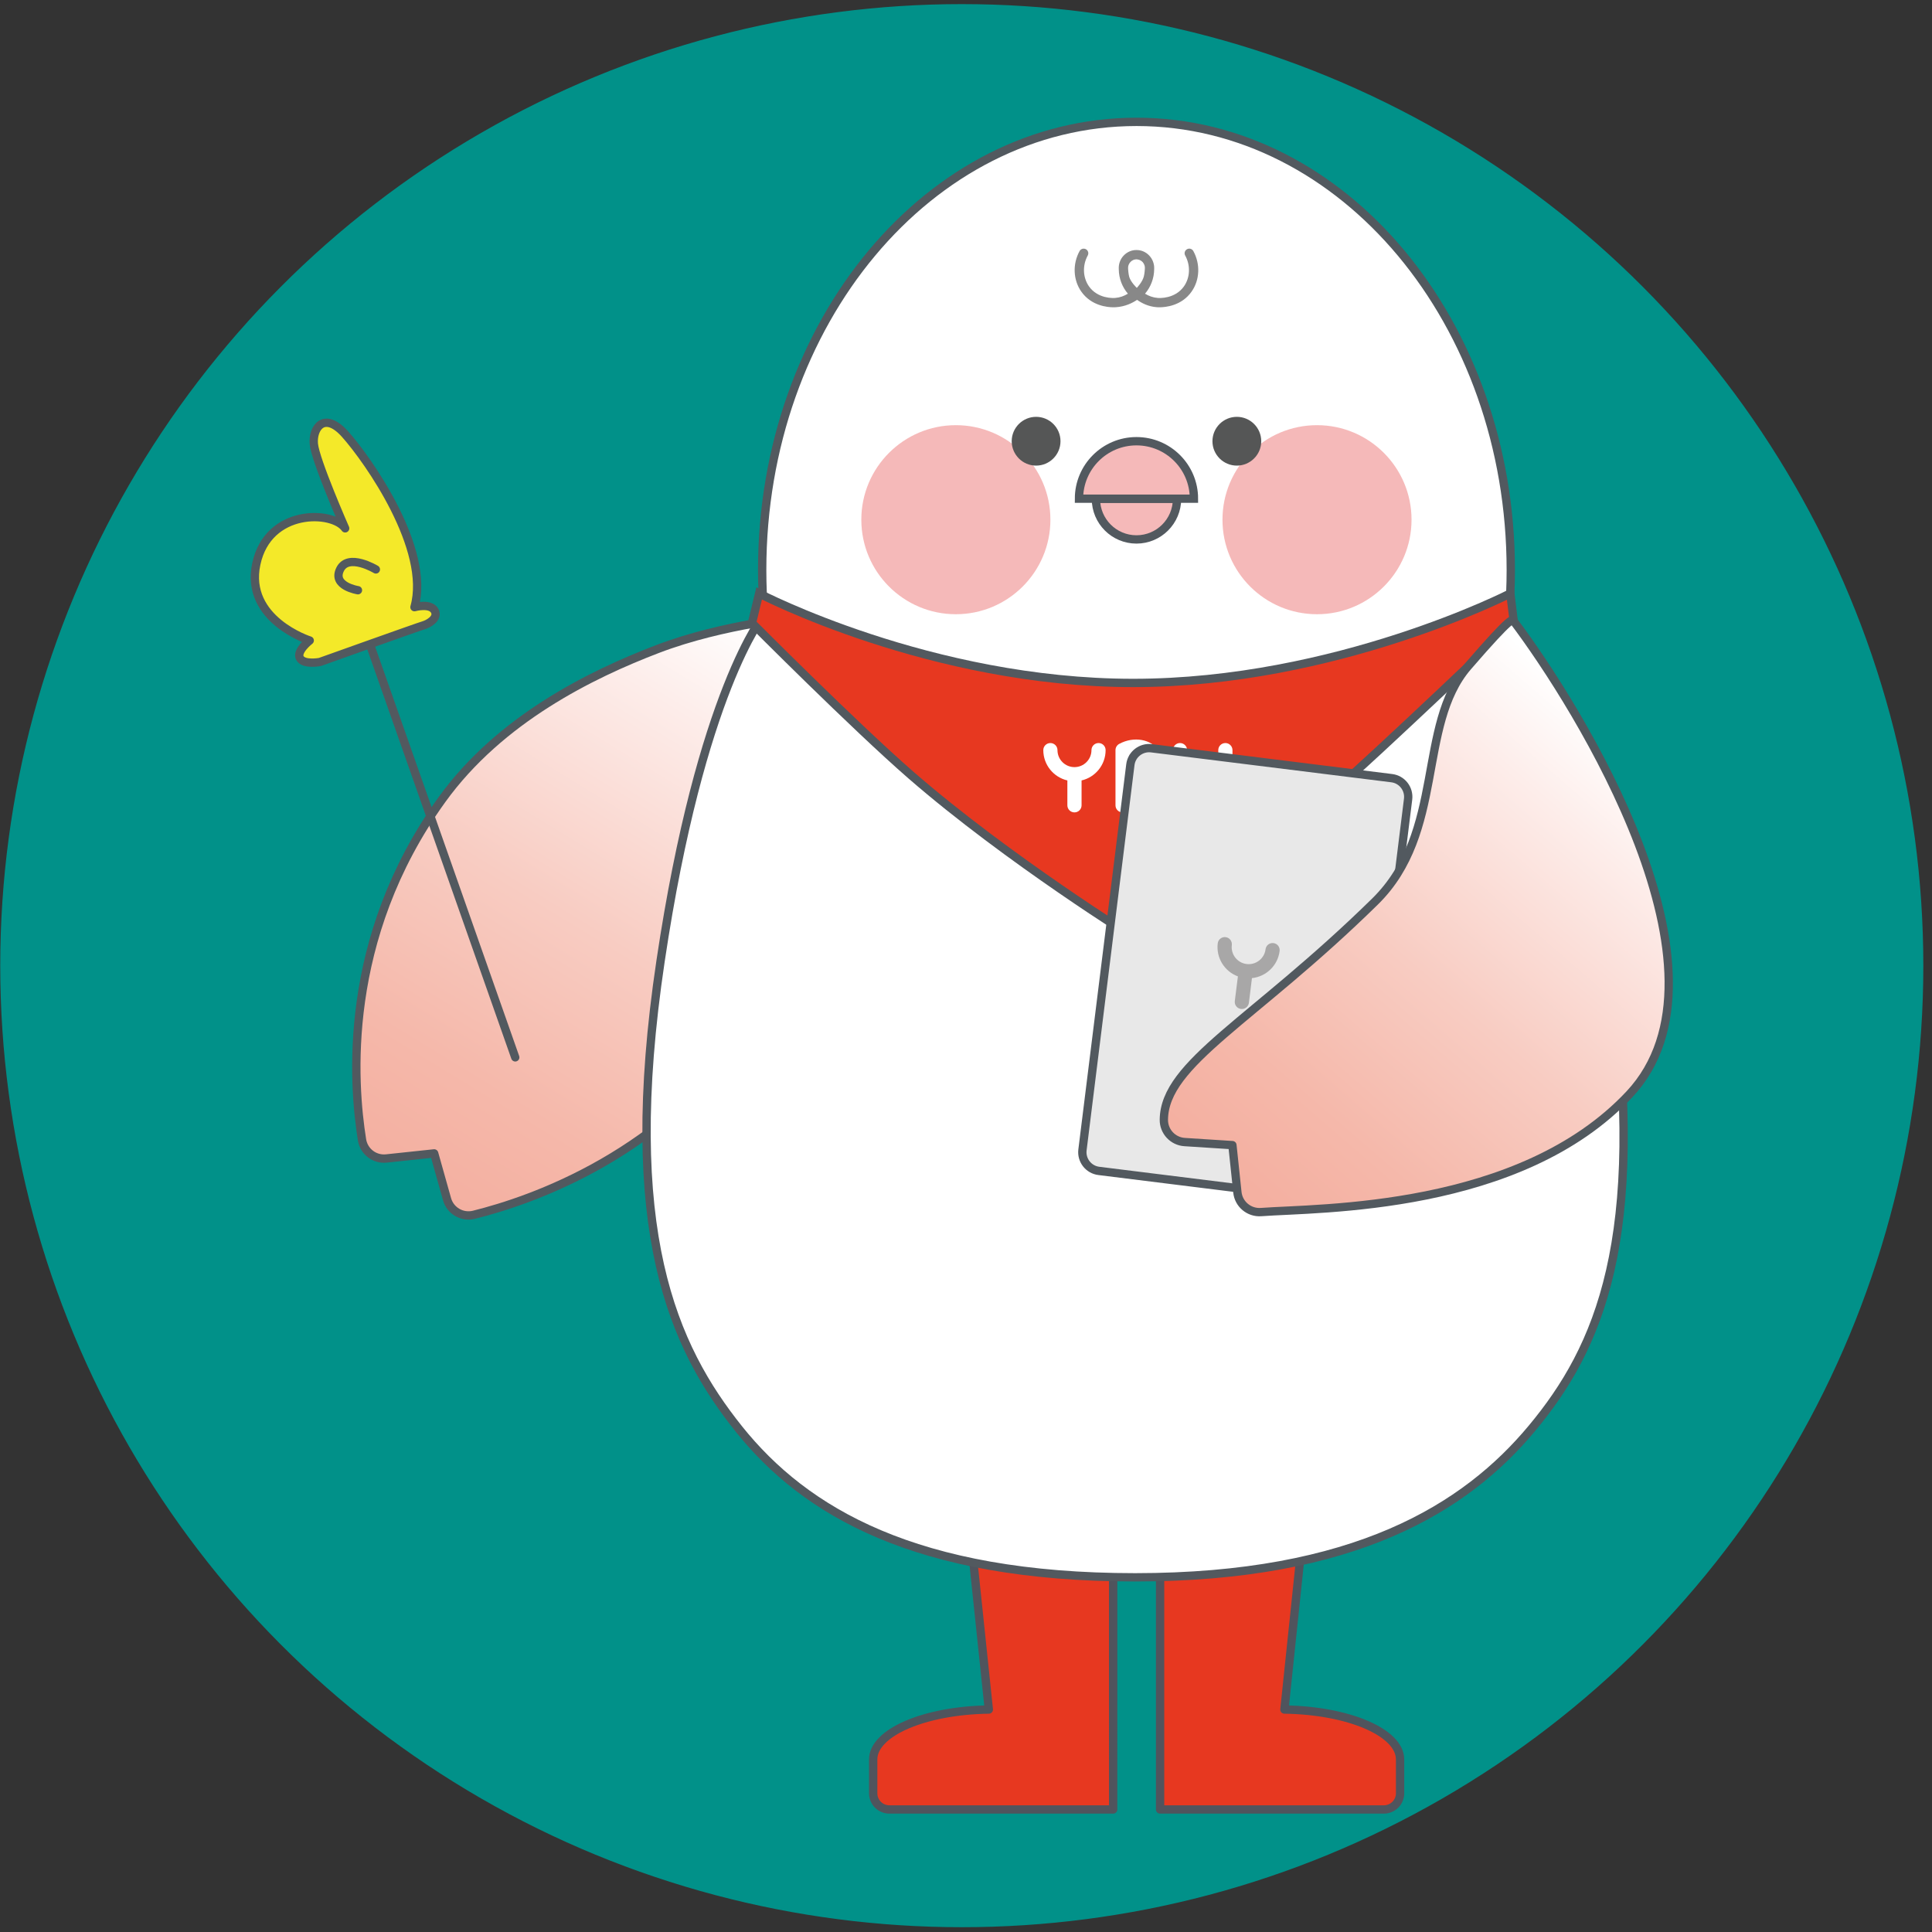
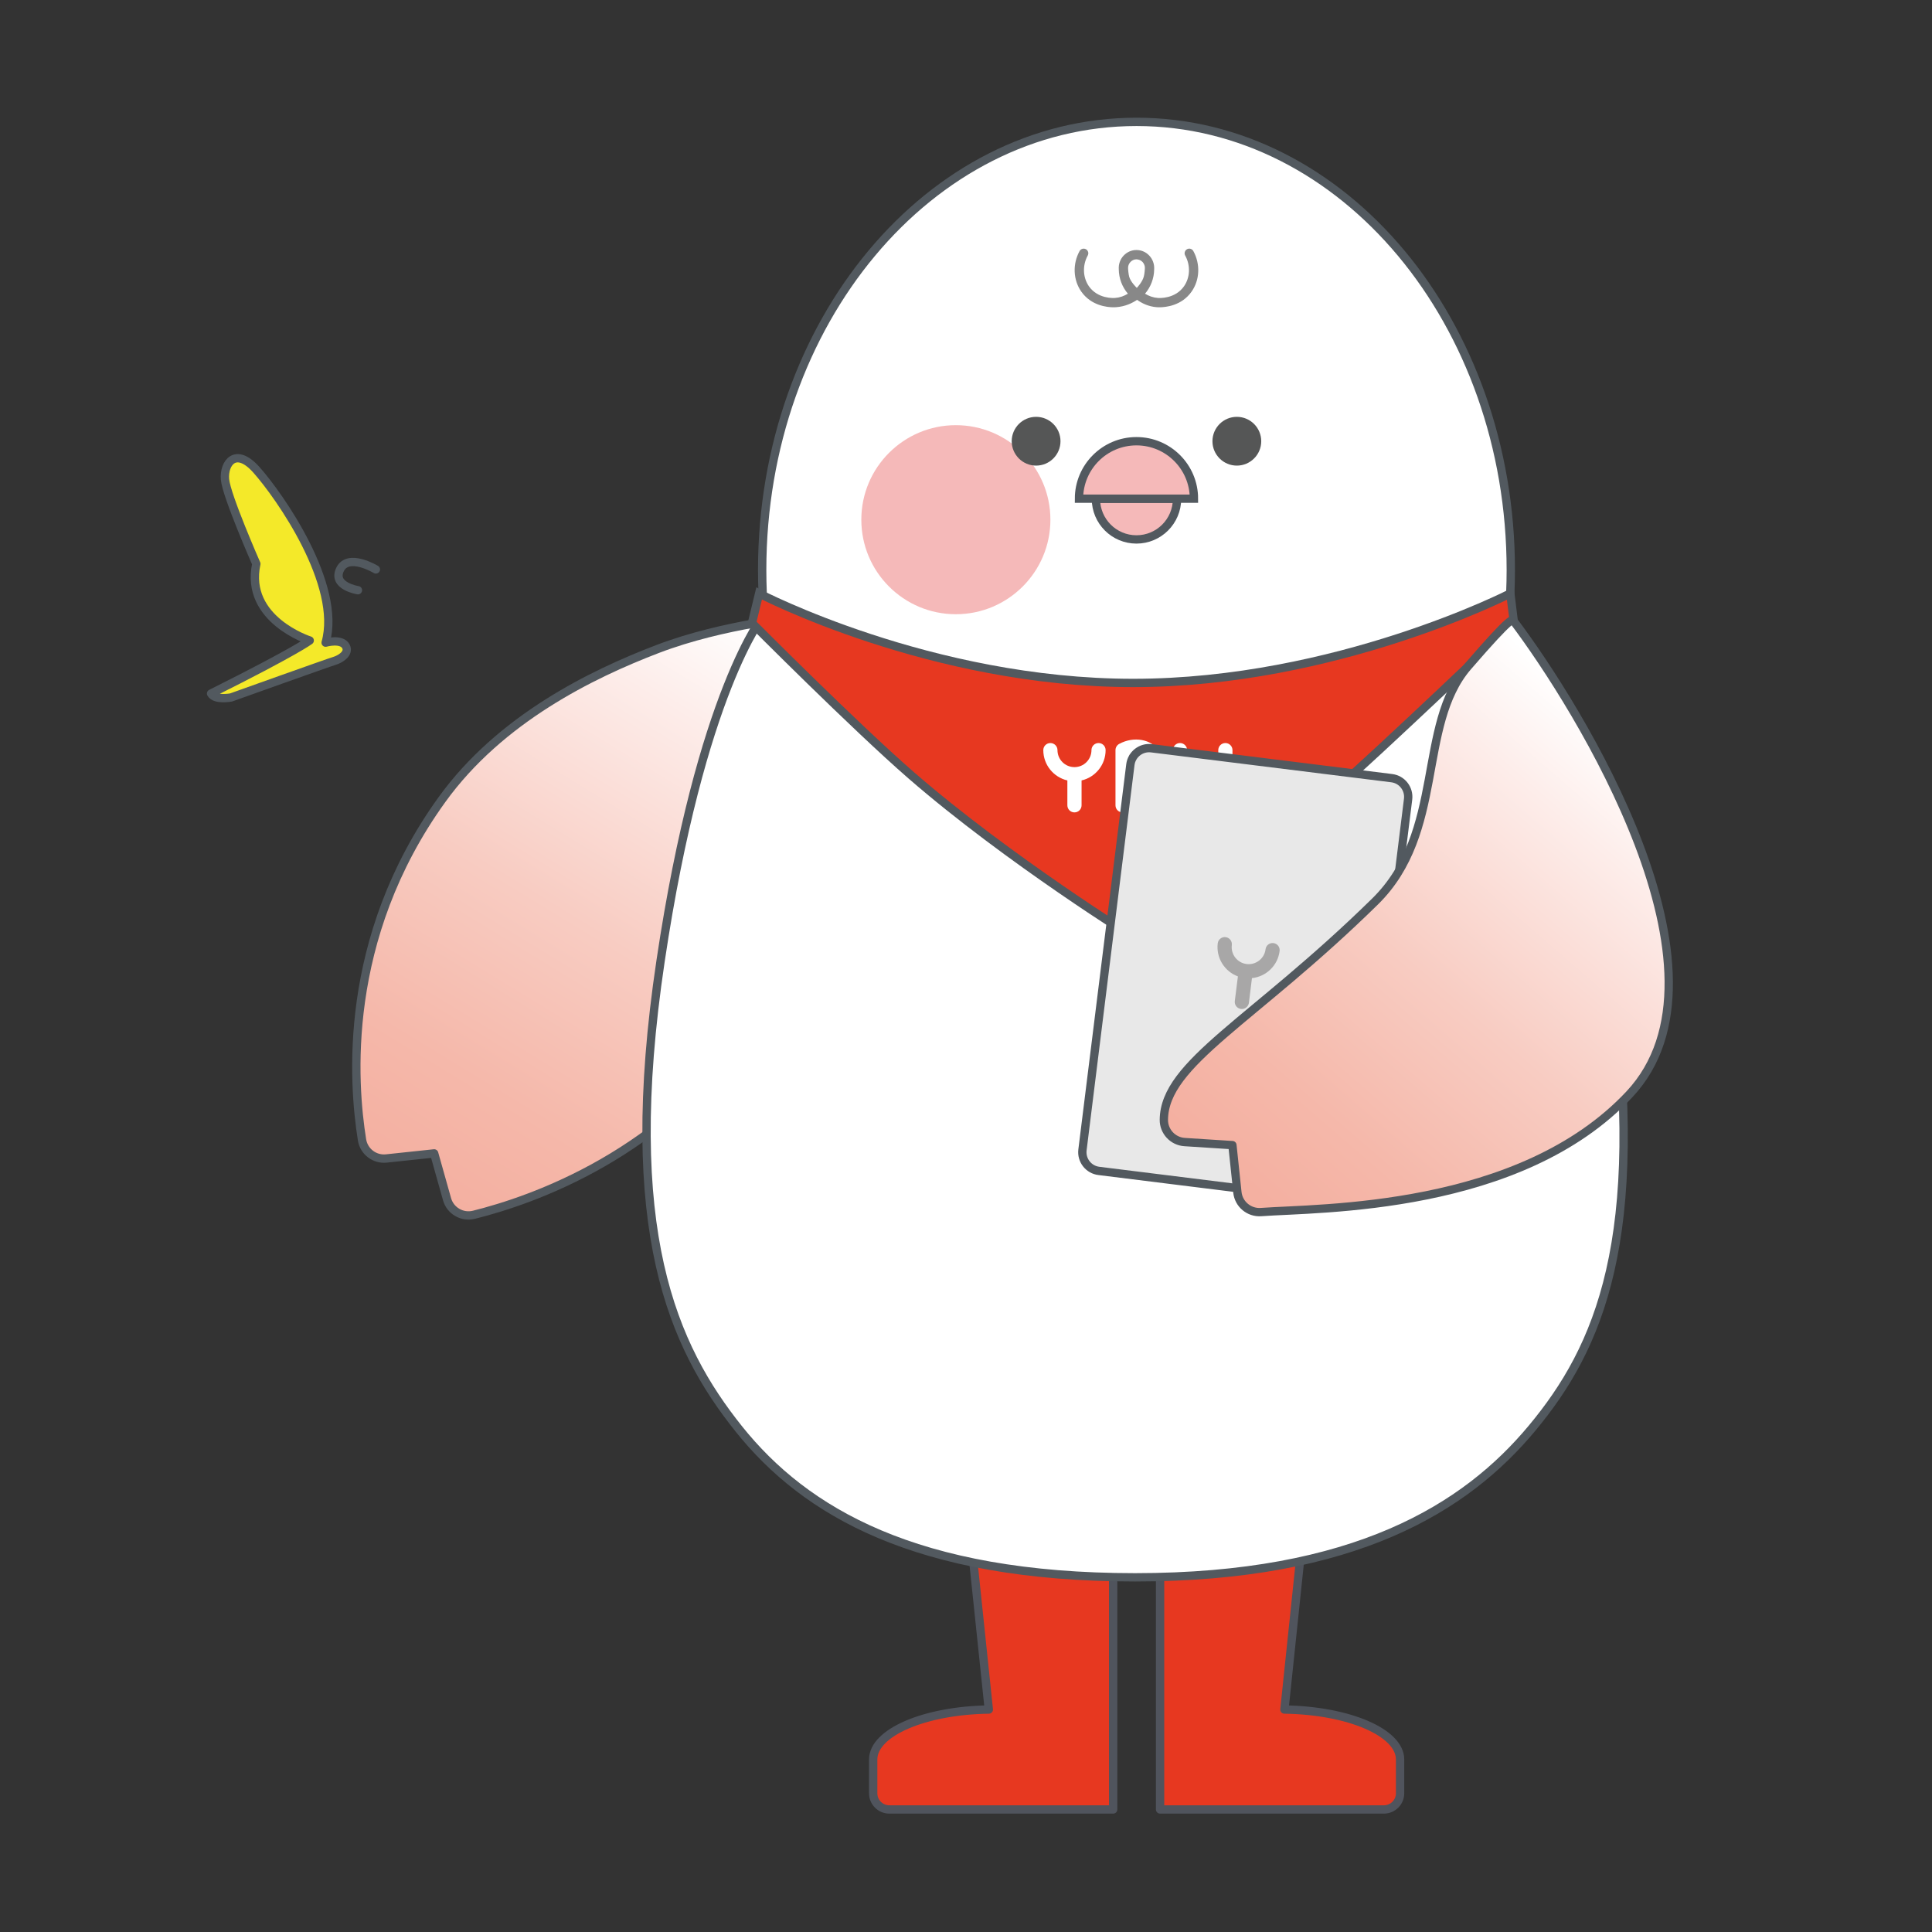
<svg xmlns="http://www.w3.org/2000/svg" version="1.1" x="0px" y="0px" width="166px" height="166px" viewBox="0 0 166 166" enable-background="new 0 0 166 166" xml:space="preserve">
  <rect x="0" y="0" width="166" height="166" fill="#333333" stroke="none" />
  <g id="レイヤー_2">
-     <circle fill="#019189" stroke="#019189" stroke-width="0.234" stroke-linecap="round" stroke-linejoin="round" stroke-miterlimit="10" cx="82.638" cy="82.971" r="82.5" />
-   </g>
+     </g>
  <g id="レイヤー_1">
    <g>
      <g id="脚_42_">
        <path fill="#E73820" stroke="#50545D" stroke-width="0.716" stroke-linecap="round" stroke-linejoin="round" stroke-miterlimit="10" d="     M82.994,128.09c0.658,6.265,1.313,12.529,1.967,18.795c-5.521,0.08-9.936,1.971-9.936,4.291v2.904     c0,0.768,0.623,1.391,1.391,1.391h9.445h9.783v-4.295V128.09H82.994z" />
        <path fill="#E73820" stroke="#50545D" stroke-width="0.716" stroke-linecap="round" stroke-linejoin="round" stroke-miterlimit="10" d="     M112.326,128.09c-0.658,6.265-1.313,12.529-1.967,18.795c5.52,0.08,9.938,1.971,9.938,4.291v2.904     c0,0.768-0.623,1.391-1.393,1.391h-9.445h-9.783v-4.295V128.09H112.326z" />
      </g>
      <linearGradient id="SVGID_1_" gradientUnits="userSpaceOnUse" x1="1399.666" y1="3494.767" x2="1433.825" y2="3446.539" gradientTransform="matrix(0.395 0.919 0.919 -0.395 -3696.021 146.271)">
        <stop offset="0" style="stop-color:#FFFFFF" />
        <stop offset="0.05" style="stop-color:#FFFFFF" />
        <stop offset="0.214" style="stop-color:#FDEDEA" />
        <stop offset="0.558" style="stop-color:#F8CCC2" />
        <stop offset="0.832" style="stop-color:#F5B8AA" />
        <stop offset="1" style="stop-color:#F4B0A1" />
      </linearGradient>
      <path fill="url(#SVGID_1_)" stroke="#52595F" stroke-width="0.716" stroke-linecap="round" stroke-linejoin="round" stroke-miterlimit="10" d="    M64.883,87.699c7.908-12.019,10.871-28.242,4.008-34.697c-0.1,0.002-6.701,0.586-12.396,2.764    c-5.672,2.168-13.525,6.007-18.521,12.936c-8.633,11.973-7.641,24.401-6.869,29.236c0.16,1.004,1.078,1.709,2.092,1.6    c1.369-0.143,2.734-0.289,4.107-0.436c0.367,1.314,0.738,2.626,1.107,3.937c0.279,0.995,1.303,1.586,2.307,1.336    C45.572,103.166,57.283,99.246,64.883,87.699z" />
      <path id="頭部_xFF5E_胴体_51_" fill="#FFFFFF" stroke="#52595F" stroke-width="0.716" stroke-linecap="round" stroke-linejoin="round" stroke-miterlimit="10" d="    M138.469,83.896c-3.068-22.597-8.82-31.08-8.82-31.08c0.104-1.265,0.16-2.542,0.16-3.839c0-21.262-14.396-38.506-32.156-38.506    c-17.764,0-32.166,17.244-32.166,38.506c0,1.297,0.055,2.574,0.158,3.839c0,0-5.426,6.565-8.887,29.749    c-3.465,23.185,1.072,33.153,6.74,40.232c5.668,7.074,15.18,12.729,34.031,12.729c18.855,0,28.416-5.964,34.117-12.827    C137.352,115.834,141.539,106.488,138.469,83.896z" />
      <g id="スカーフ_96_">
        <path id="スカーフ_97_" fill="#E73820" stroke="#52595F" stroke-width="0.716" stroke-miterlimit="10" d="M65.227,50.99     c0,0,14.727,7.69,32.133,7.69c17.408,0,32.408-7.69,32.408-7.69l0.313,2.536c0,0-11.533,11.014-15.594,14.554     c-5.84,5.09-16.721,12.692-16.721,12.692s-11.121-6.896-19.484-14.165c-4.883-4.248-13.67-13.081-13.67-13.081L65.227,50.99z" />
        <g>
          <path fill="#FFFFFF" d="M94.389,63.843c-0.336,0-0.609,0.272-0.609,0.608c0,0.807-0.654,1.461-1.461,1.461      c-0.805,0-1.459-0.654-1.459-1.461c0-0.336-0.275-0.608-0.607-0.608c-0.34,0-0.611,0.272-0.611,0.608      c0,1.268,0.885,2.331,2.068,2.605v2.137c0,0.338,0.273,0.609,0.609,0.609c0.338,0,0.611-0.271,0.611-0.609v-2.137      c1.184-0.274,2.066-1.338,2.066-2.605C94.996,64.115,94.727,63.843,94.389,63.843" />
          <path fill="#FFFFFF" d="M96.164,63.916c-0.195,0.105-0.32,0.313-0.32,0.535v2.346c0,0.008,0,0.016,0,0.016v2.381      c0,0.338,0.273,0.609,0.609,0.609c0.338,0,0.607-0.271,0.607-0.609v-1.521c1.061,0.217,2.117-0.146,2.605-0.977      c0.381-0.645,0.355-1.514-0.066-2.162C98.936,63.506,97.426,63.234,96.164,63.916 M98.619,66.08      c-0.225,0.377-0.879,0.568-1.559,0.332v-1.564c0.664-0.219,1.281-0.021,1.52,0.35C98.744,65.455,98.76,65.834,98.619,66.08" />
          <path fill="#FFFFFF" d="M105.287,63.843c-0.338,0-0.611,0.272-0.611,0.608v2.795c0,0.74-0.602,1.34-1.338,1.34      c-0.738,0-1.34-0.6-1.34-1.34v-2.795c0-0.336-0.273-0.608-0.611-0.608c-0.332,0-0.607,0.272-0.607,0.608v2.795      c0,1.41,1.15,2.557,2.559,2.557c1.41,0,2.557-1.146,2.557-2.557v-2.795C105.895,64.115,105.623,63.843,105.287,63.843" />
        </g>
      </g>
      <g id="顔パーツ_36_">
        <path fill="#888888" d="M102.533,21.572c-0.104-0.195-0.35-0.265-0.541-0.159c-0.195,0.108-0.266,0.351-0.158,0.544     c0.467,0.848,0.426,1.885-0.104,2.643c-0.762,1.082-2.102,1.013-2.25,1c-0.406-0.031-0.773-0.165-1.098-0.365     c0.488-0.569,0.779-1.309,0.787-2.114c0.023-0.425-0.127-0.849-0.42-1.159c-0.285-0.307-0.686-0.482-1.092-0.479l0,0     c-0.002,0-0.006,0-0.01,0c-0.006,0-0.008,0-0.012,0l0,0c-0.406-0.004-0.803,0.172-1.092,0.479     c-0.293,0.311-0.443,0.734-0.416,1.159c0.004,0.806,0.299,1.545,0.783,2.114c-0.324,0.2-0.691,0.334-1.098,0.365     c-0.148,0.013-1.488,0.082-2.25-1c-0.527-0.758-0.568-1.795-0.104-2.643c0.107-0.193,0.037-0.436-0.154-0.544     c-0.195-0.105-0.438-0.036-0.545,0.159c-0.613,1.113-0.557,2.482,0.148,3.484c0.859,1.221,2.24,1.347,2.77,1.347     c0.094,0,0.191-0.006,0.197-0.006c0.818-0.052,1.439-0.374,1.826-0.634c0.361,0.258,0.943,0.582,1.715,0.634     c0,0,0.1,0.006,0.197,0.006c0.529,0,1.914-0.126,2.77-1.347C103.09,24.055,103.146,22.686,102.533,21.572 M98.367,23.104     c0,0.01-0.023,0.43-0.096,0.68c-0.125,0.453-0.563,0.918-0.594,0.951c-0.021-0.02-0.525-0.498-0.654-0.951     c-0.066-0.23-0.096-0.666-0.096-0.68c0,0,0-0.02,0-0.031c-0.016-0.207,0.055-0.408,0.203-0.564     c0.135-0.145,0.316-0.225,0.506-0.227c0.061,0.002,0.33,0.016,0.531,0.227c0.014,0.014,0.129,0.139,0.176,0.311     c0.023,0.082,0.033,0.168,0.025,0.254c-0.002,0.012-0.002,0.022-0.002,0.022" />
        <path fill="#F5B9B9" stroke="#52595F" stroke-width="0.716" stroke-miterlimit="10" d="M97.646,37.91     c-2.725,0-4.938,2.211-4.938,4.938h9.877C102.586,40.121,100.375,37.91,97.646,37.91z" />
        <path fill="#F5B9B9" stroke="#52595F" stroke-width="0.716" stroke-miterlimit="10" d="M94.162,42.862L94.162,42.862     c0,1.926,1.561,3.487,3.484,3.487c1.926,0,3.486-1.562,3.486-3.487l0,0H94.162z" />
        <path fill="#F5B9B9" d="M90.252,44.652c0,4.488-3.641,8.123-8.125,8.123s-8.121-3.635-8.121-8.123     c0-4.482,3.637-8.121,8.121-8.121S90.252,40.17,90.252,44.652" />
-         <path fill="#F5B9B9" d="M121.281,44.652c0,4.488-3.639,8.123-8.121,8.123c-4.488,0-8.123-3.635-8.123-8.123     c0-4.482,3.635-8.121,8.123-8.121C117.643,36.531,121.281,40.17,121.281,44.652" />
        <path fill="#555656" d="M89.023,35.815c-1.154,0-2.096,0.938-2.096,2.095s0.941,2.096,2.096,2.096     c1.156,0,2.096-0.939,2.096-2.096S90.18,35.815,89.023,35.815" />
        <path fill="#555656" d="M106.271,35.815c-1.154,0-2.096,0.938-2.096,2.095s0.941,2.096,2.096,2.096s2.096-0.939,2.096-2.096     S107.426,35.815,106.271,35.815" />
      </g>
      <g>
        <path fill="#E8E8E8" stroke="#52595F" stroke-width="0.714" stroke-linecap="round" stroke-linejoin="round" stroke-miterlimit="10" d="     M94.418,100.607c-0.891-0.109-1.52-0.92-1.41-1.809l4.115-33.096c0.111-0.889,0.922-1.521,1.813-1.41l20.641,2.568     c0.891,0.109,1.52,0.92,1.408,1.811l-4.115,33.094c-0.109,0.889-0.922,1.52-1.809,1.41L94.418,100.607z" />
        <path fill="#A8A7A7" d="M109.418,81.031c-0.334-0.041-0.639,0.195-0.68,0.531c-0.098,0.797-0.83,1.367-1.631,1.268     c-0.799-0.1-1.367-0.83-1.268-1.629c0.041-0.334-0.195-0.639-0.529-0.681c-0.332-0.041-0.639,0.196-0.68,0.53     c-0.156,1.256,0.59,2.42,1.732,2.842l-0.266,2.119c-0.041,0.334,0.195,0.637,0.533,0.68c0.332,0.041,0.635-0.195,0.68-0.53     l0.26-2.12c1.213-0.127,2.223-1.072,2.377-2.33C109.99,81.379,109.754,81.074,109.418,81.031" />
      </g>
      <g id="羽根_60_">
        <linearGradient id="SVGID_2_" gradientUnits="userSpaceOnUse" x1="5285.549" y1="-2323.03" x2="5276.597" y2="-2270.604" gradientTransform="matrix(0.856 0.517 -0.517 0.856 -5582.034 -681.265)">
          <stop offset="0" style="stop-color:#FFFFFF" />
          <stop offset="0.05" style="stop-color:#FFFFFF" />
          <stop offset="0.214" style="stop-color:#FDEDEA" />
          <stop offset="0.558" style="stop-color:#F8CCC2" />
          <stop offset="0.832" style="stop-color:#F5B8AA" />
          <stop offset="1" style="stop-color:#F4B0A1" />
        </linearGradient>
        <path fill="url(#SVGID_2_)" stroke="#52595F" stroke-width="0.714" stroke-linecap="round" stroke-linejoin="round" stroke-miterlimit="10" d="     M108.357,104.143c-1.029,0.077-1.932-0.675-2.039-1.701c-0.145-1.352-0.287-2.701-0.428-4.051     c-1.369-0.088-2.738-0.176-4.109-0.264c-1.01-0.066-1.795-0.912-1.781-1.925c0.053-4.879,7.65-8.438,18.145-18.743     c6.072-5.963,3.59-15.107,7.967-20.185c3.971-4.599,3.811-3.967,3.912-3.954c5.654,7.496,19.783,30.221,9.99,40.691     C130.605,104.074,113.332,103.773,108.357,104.143z" />
      </g>
      <g>
-         <line fill="none" stroke="#52595F" stroke-width="0.714" stroke-linecap="round" stroke-linejoin="round" stroke-miterlimit="10" x1="29.662" y1="49.336" x2="44.271" y2="90.85" />
        <g>
-           <path fill="#F4E929" stroke="#52595F" stroke-width="0.714" stroke-linecap="round" stroke-linejoin="round" stroke-miterlimit="10" d="      M26.613,55.033c0,0-5.623-1.787-4.588-6.588c1.027-4.777,6.578-4.57,7.633-3.049c0,0-2.576-5.857-2.693-7.262      c-0.119-1.406,0.916-2.813,2.693-0.822c1.998,2.24,7.361,9.872,5.953,14.857c0,0,1.385-0.395,1.75,0.33      c0.314,0.63-0.557,1.113-0.994,1.237c-0.441,0.124-8.877,3.142-8.877,3.142s-1.387,0.268-1.721-0.336      C25.441,55.941,26.613,55.033,26.613,55.033" />
+           <path fill="#F4E929" stroke="#52595F" stroke-width="0.714" stroke-linecap="round" stroke-linejoin="round" stroke-miterlimit="10" d="      M26.613,55.033c0,0-5.623-1.787-4.588-6.588c0,0-2.576-5.857-2.693-7.262      c-0.119-1.406,0.916-2.813,2.693-0.822c1.998,2.24,7.361,9.872,5.953,14.857c0,0,1.385-0.395,1.75,0.33      c0.314,0.63-0.557,1.113-0.994,1.237c-0.441,0.124-8.877,3.142-8.877,3.142s-1.387,0.268-1.721-0.336      C25.441,55.941,26.613,55.033,26.613,55.033" />
          <path fill="none" stroke="#52595F" stroke-width="0.714" stroke-linecap="round" stroke-linejoin="round" stroke-miterlimit="10" d="      M32.295,48.926c0,0-2.373-1.435-3.076,0c-0.703,1.437,1.537,1.787,1.537,1.787" />
        </g>
      </g>
    </g>
  </g>
</svg>